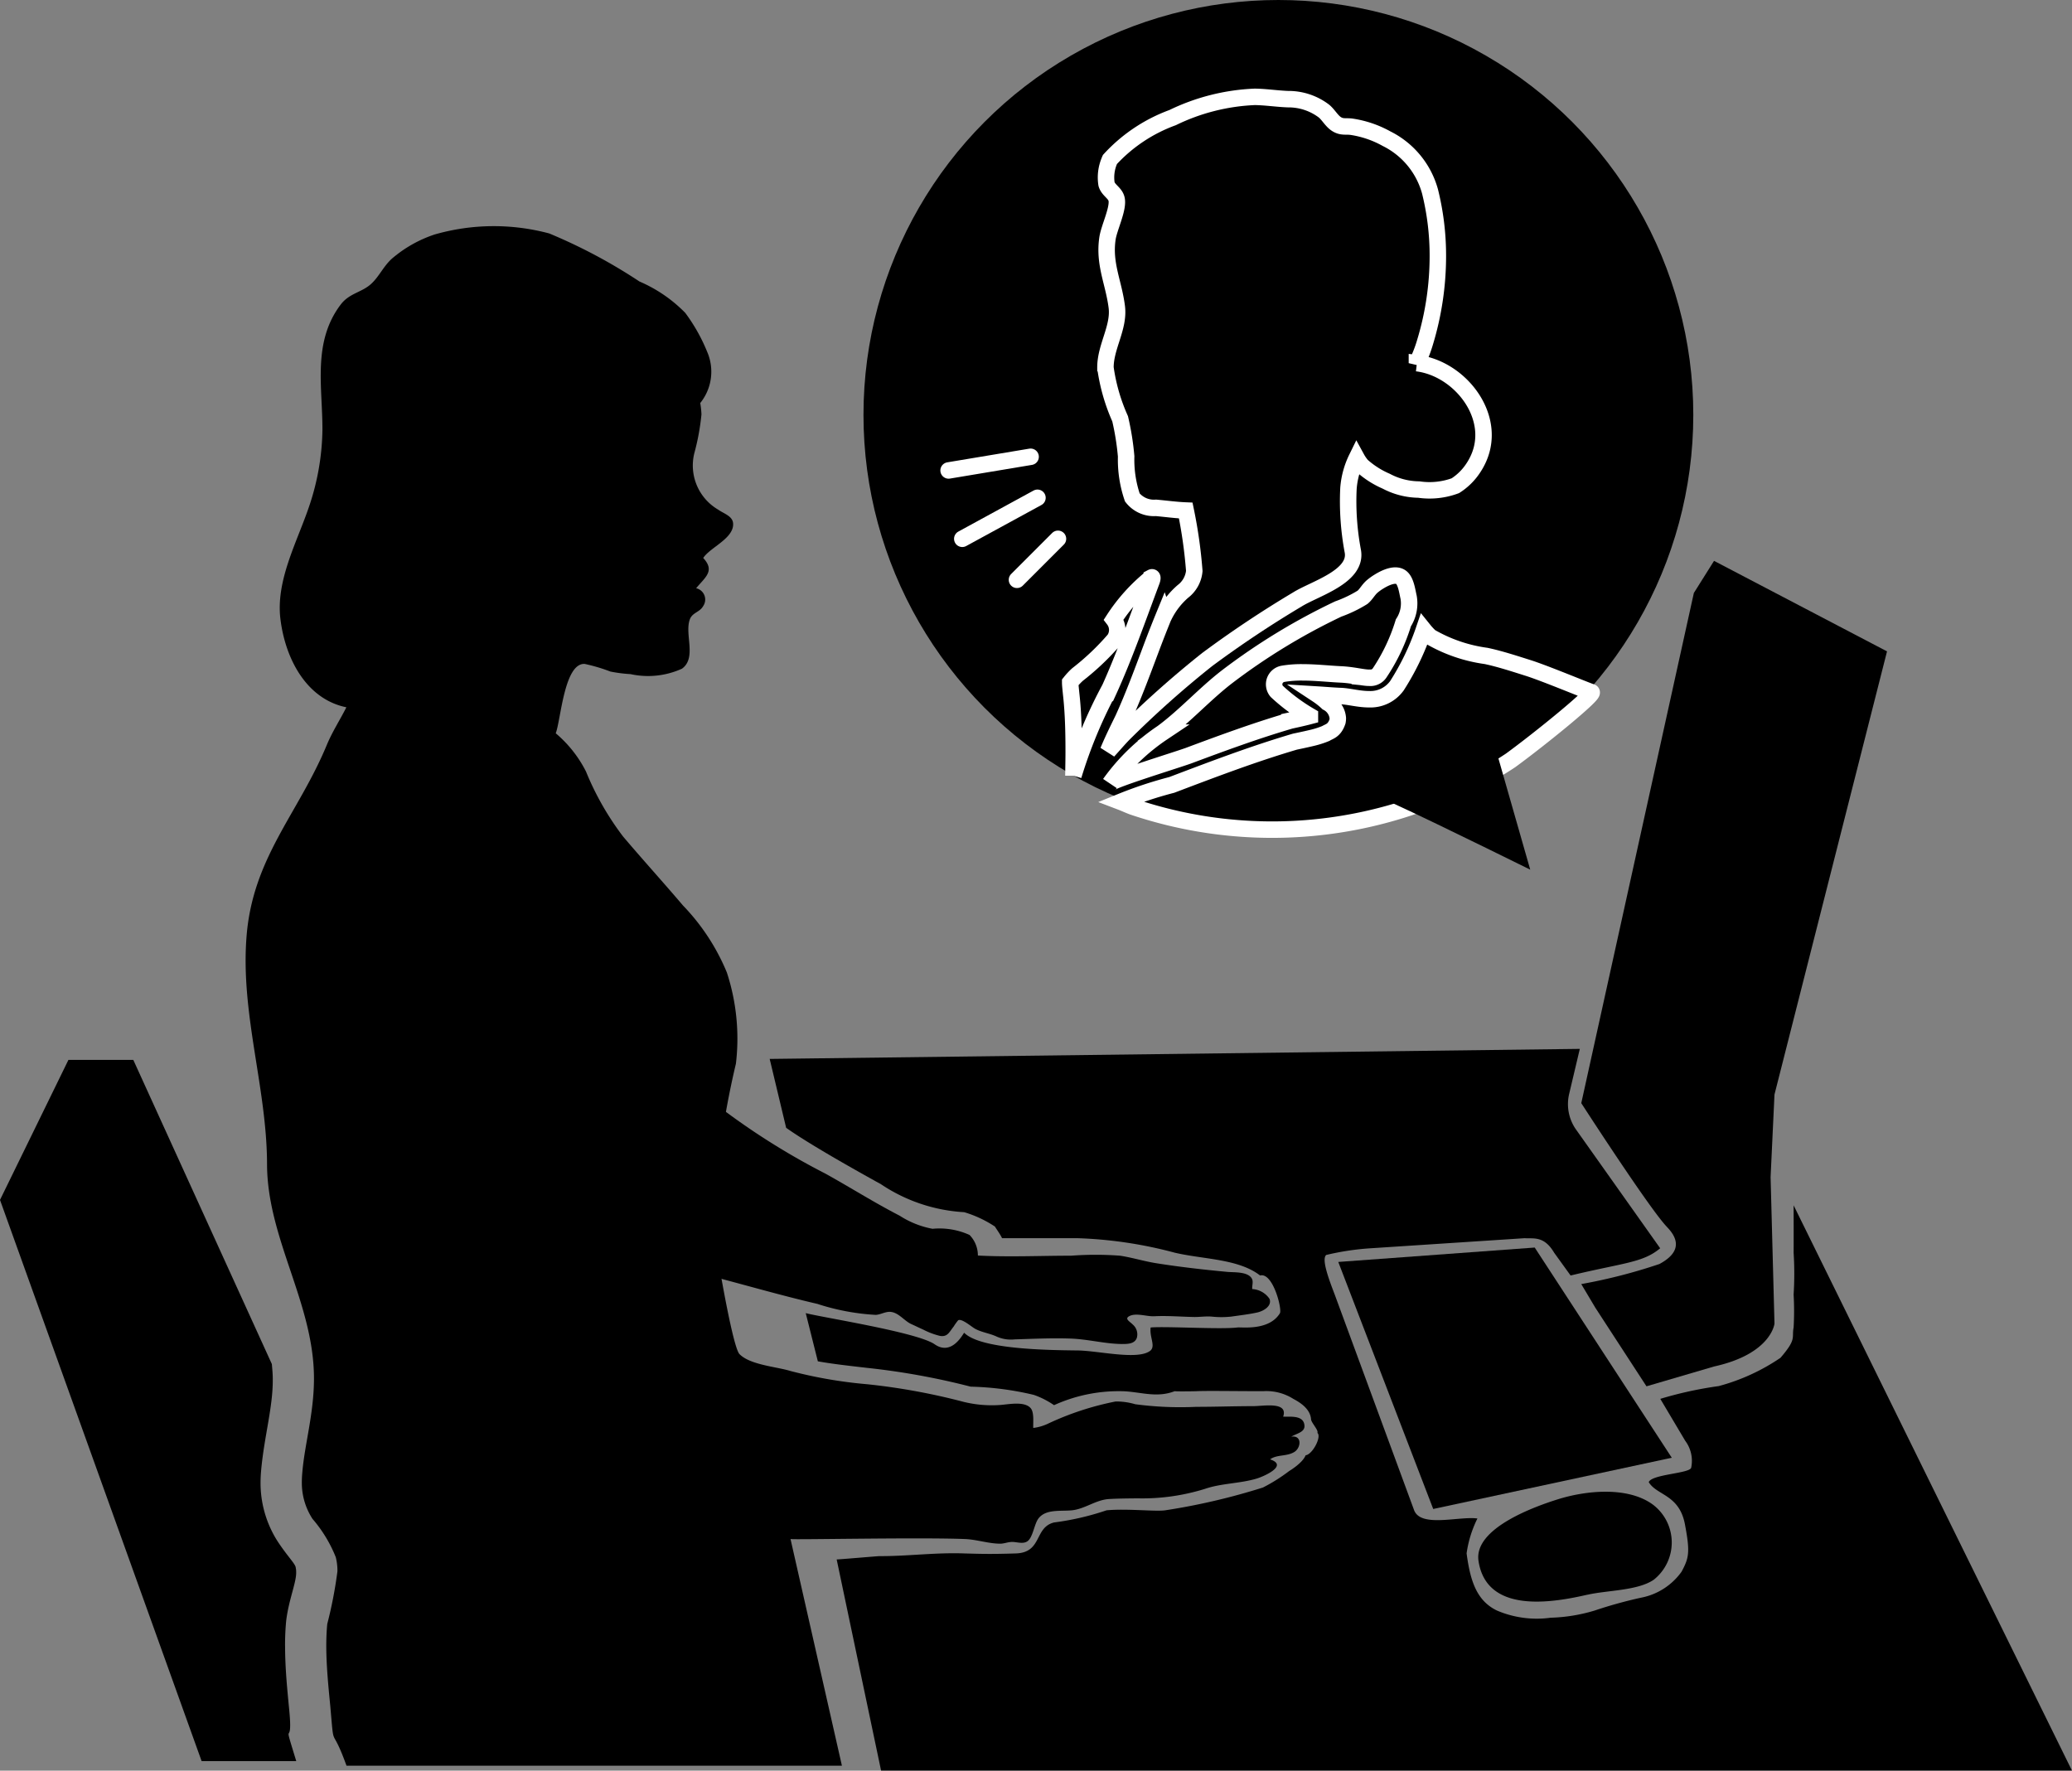
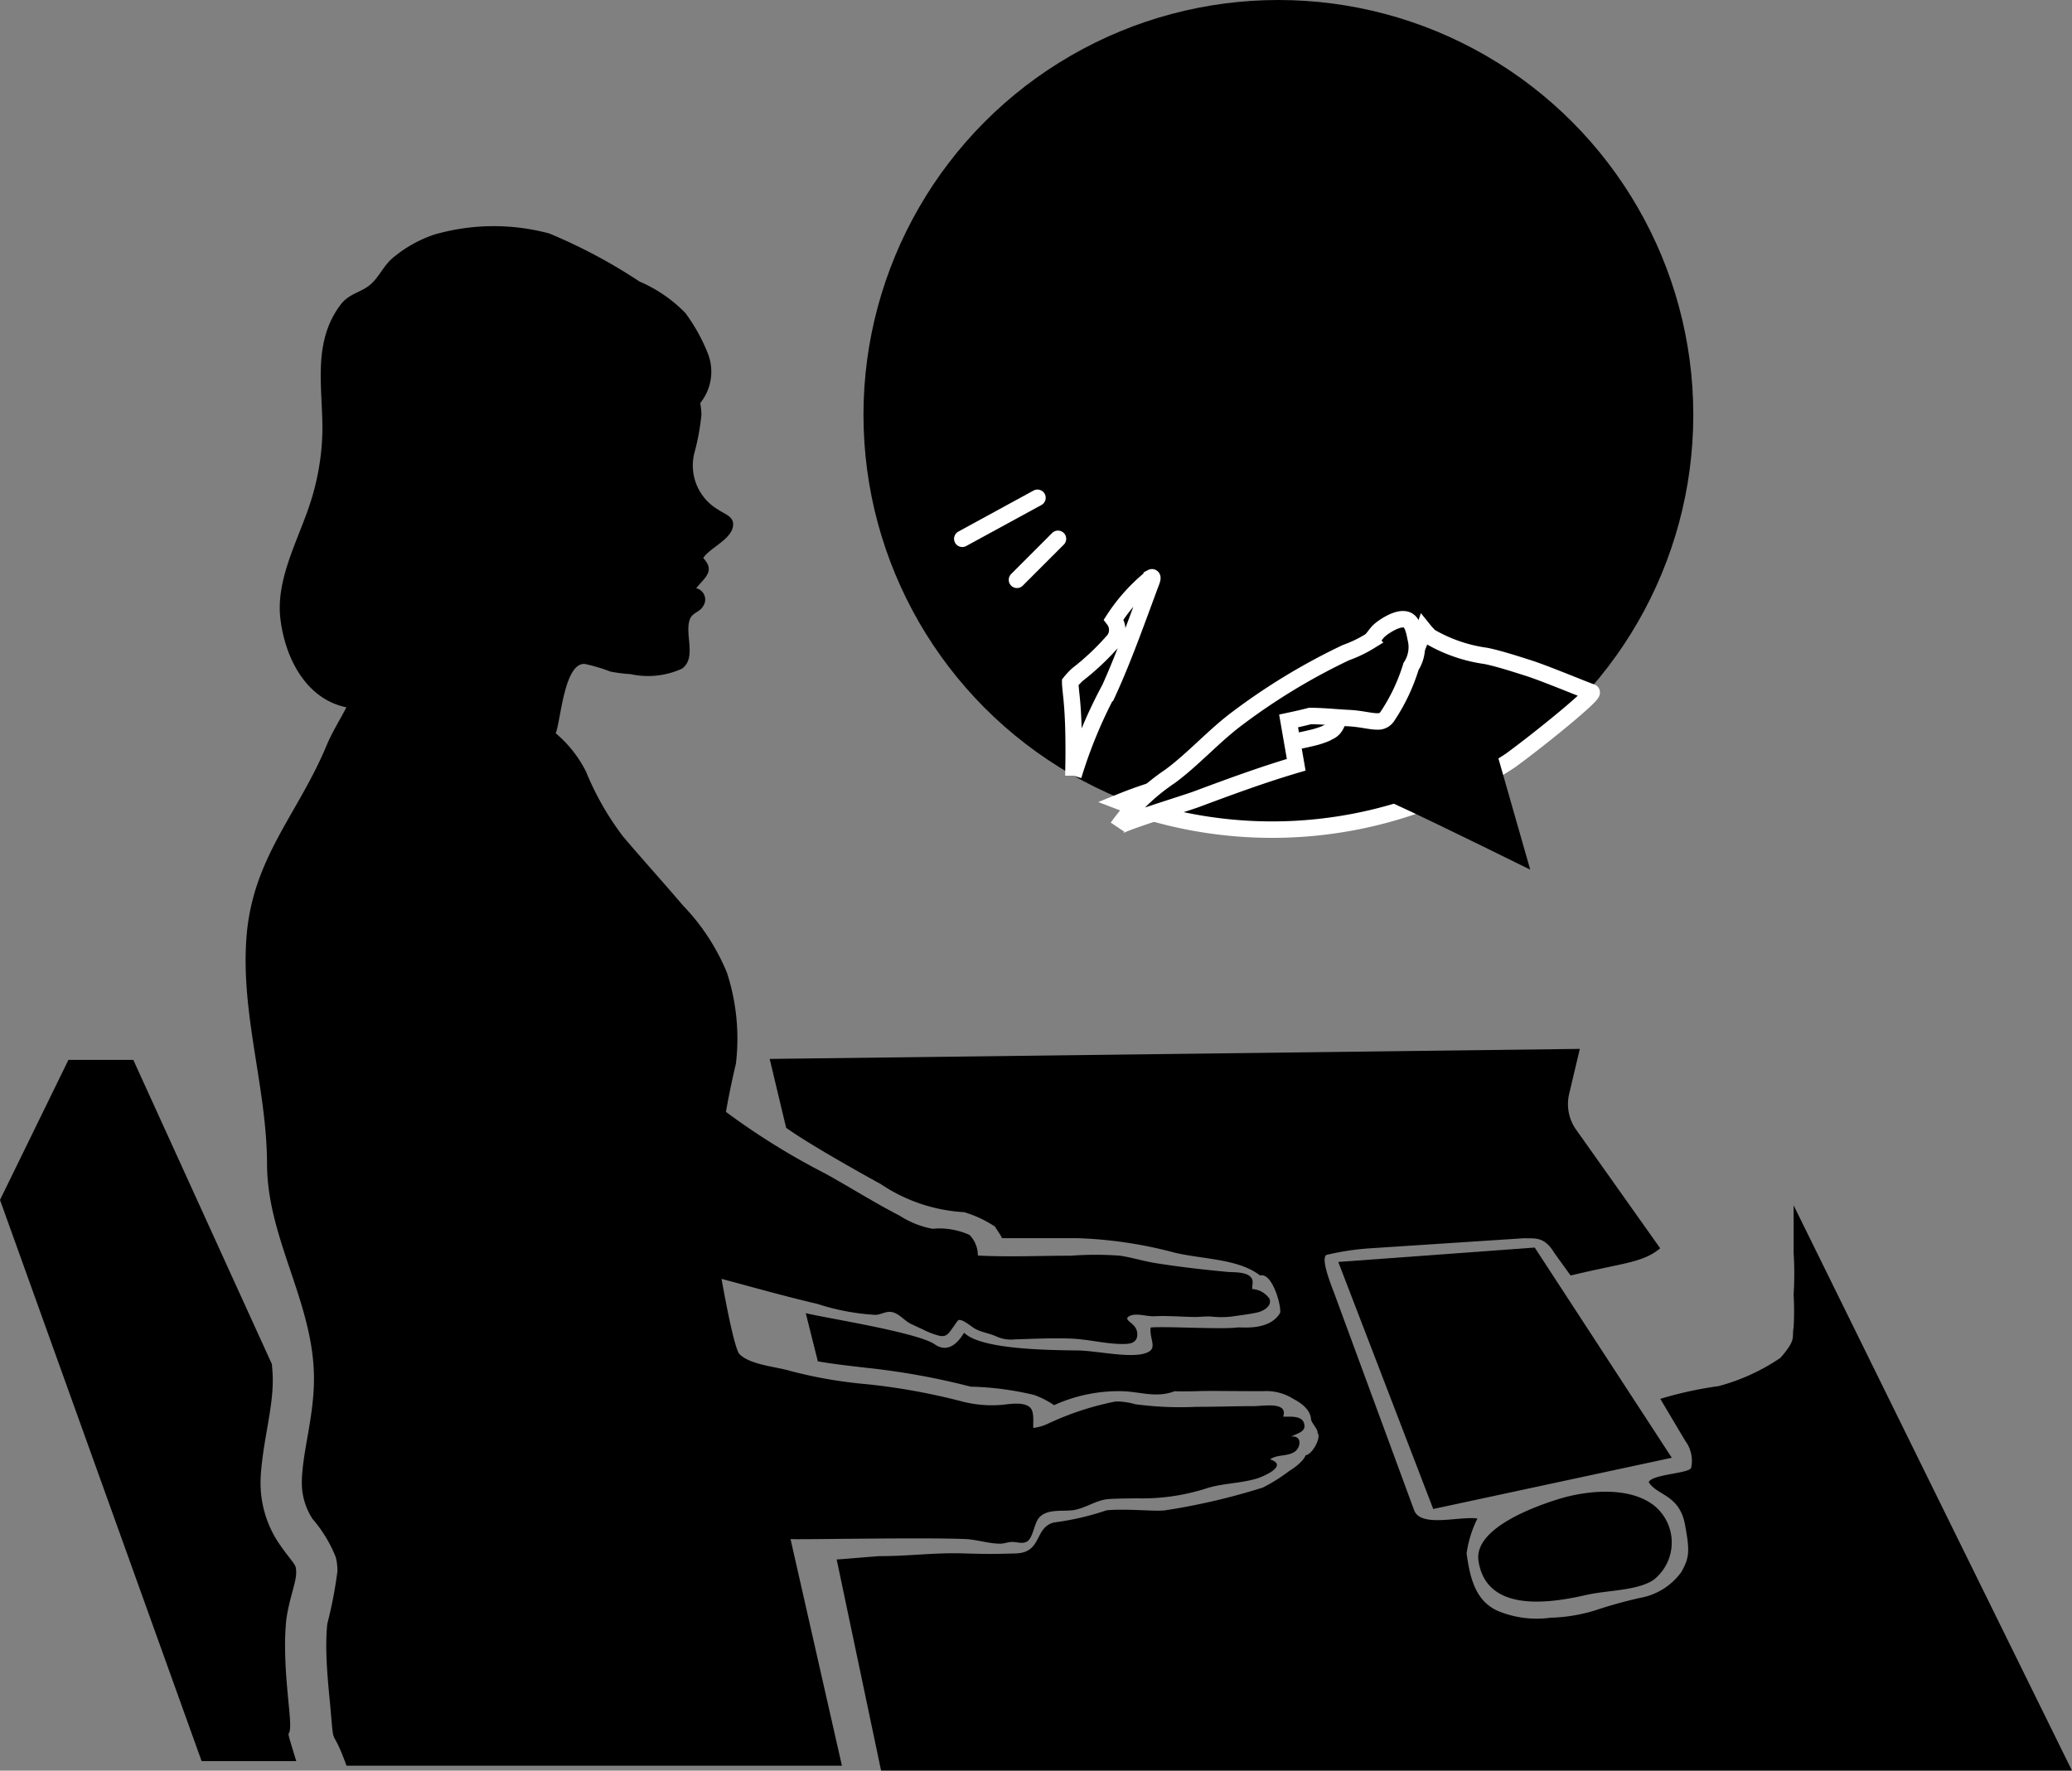
<svg xmlns="http://www.w3.org/2000/svg" width="100.711" height="86.072" viewBox="0 0 100.711 86.072">
  <rect x="0" y="0" width="100.711" height="86.072" fill="#808080" stroke="none" />
  <g id="レイヤー_1" data-name="レイヤー 1" transform="translate(0 6.781)">
    <g id="グループ_176" data-name="グループ 176" transform="translate(0 -6.781)">
      <circle id="楕円形_211" data-name="楕円形 211" cx="20.167" cy="20.167" r="20.167" transform="translate(41.97)" />
      <path id="パス_6588" data-name="パス 6588" d="M252.731,101.191a.911.911,0,1,0-.393-1.779l-3.3.724a.912.912,0,0,0,.394,1.781Z" transform="translate(-201.24 -76.075)" fill="none" />
      <path id="パス_6589" data-name="パス 6589" d="M255.692,116.459a.9.9,0,0,0,.516.163.912.912,0,0,0,.753-.4l1.978-2.9a.9.9,0,0,0-1.02-1.373.9.9,0,0,0,.021-.912.916.916,0,0,0-1.248-.338l-2.9,1.676a.911.911,0,0,0,.457,1.7.932.932,0,0,0,.453-.119l2.634-1.521-1.881,2.761a.911.911,0,0,0,.239,1.265Z" transform="translate(-205.293 -85.138)" fill="none" />
      <path id="パス_6590" data-name="パス 6590" d="M360.745,301.546l-9.548.7,4.615,12.008,11.595-2.491Z" transform="translate(-286.149 -240.903)" />
      <path id="パス_6591" data-name="パス 6591" d="M388.054,363.857c.944-.219,2.443-.192,3.221-.732a2.309,2.309,0,0,0-.034-3.639c-1.217-.907-3.266-.7-4.652-.261-1.023.323-4.079,1.385-3.836,2.988.392,2.606,3.642,2.023,5.3,1.641Z" transform="translate(-310.889 -286.338)" />
      <path id="パス_6592" data-name="パス 6592" d="M255.605,252.984c0,.2.006,2.107,0,2.315a16.159,16.159,0,0,1,0,2.035,14.213,14.213,0,0,1,0,1.6c-.1.514.163.547-.639,1.475a9.837,9.837,0,0,1-3,1.374,18.687,18.687,0,0,0-2.841.621l1.211,2.038a1.626,1.626,0,0,1,.29,1.31c-.073.281-1.91.313-2.063.7.4.666,1.515.59,1.772,2.118.242,1.3.181,1.567-.174,2.232a3.142,3.142,0,0,1-1.981,1.269,21.713,21.713,0,0,0-2.243.622,8.149,8.149,0,0,1-2.144.35,4.919,4.919,0,0,1-2.609-.35c-1.009-.485-1.3-1.489-1.474-2.778a5.549,5.549,0,0,1,.526-1.695c-.88-.123-2.746.458-3.076-.4L233.3,257.335c-.277-.724-.653-1.717-.415-1.925a12.715,12.715,0,0,1,2.146-.325l7.5-.491c.439.031.943-.123,1.434.705l.8,1.109c2.587-.622,3.518-.621,4.354-1.324L245,249.271a2.151,2.151,0,0,1-.3-1.712l.513-2.167-39.377.488.8,3.348c1.1.783,3.3,2.019,4.613,2.745a8.071,8.071,0,0,0,4.041,1.357,5.588,5.588,0,0,1,1.507.707c-.06-.053.236.34.333.556h3.637a20.77,20.77,0,0,1,4.755.705c1.4.33,3.09.29,4.151,1.109.617-.165,1.067,1.6.967,1.828-.527.878-1.879.671-2.073.7-.819.1-3.483-.066-4.215,0-.057.478.241.878,0,1.116-.59.5-2.571,0-3.585,0-1.428-.017-4.684-.054-5.477-.86-.061.051-.594,1.145-1.436.56s-5.445-1.3-6.265-1.514l.588,2.342c.777.14,1.659.232,2.383.318a34.889,34.889,0,0,1,5.045.914,14.634,14.634,0,0,1,3.069.4,4.1,4.1,0,0,1,.984.5,7.582,7.582,0,0,1,3.228-.68c.9,0,1.714.357,2.636,0,.02.015.813.009,1.067,0,.516-.025,1.859,0,3.222,0a2.455,2.455,0,0,1,1.477.374c.377.2.816.5.861.981-.006.161.38.545.308.672.218.173-.227,1.044-.572,1.09-.146.381-.8.765-.8.765a8.3,8.3,0,0,1-1.272.8,31.565,31.565,0,0,1-4.753,1.109c-.487.068-1.867-.093-2.851,0a13.125,13.125,0,0,1-2.549.59c-.976.24-.563,1.464-1.861,1.506s-1.845.017-2.507,0c-1.371-.051-2.708.131-4.041.131-.013,0-.03,0-.044,0h-.034c-.1,0-1.984.165-2.081.161l2.158,10.263h57.884L255.6,252.986Z" transform="translate(-168.425 -194.406)" />
      <path id="パス_6593" data-name="パス 6593" d="M13.855,276.636c0-.41.015-.823.055-1.227.118-1.016.51-1.9.485-2.382a.813.813,0,0,0-.021-.2c.006-.171-.44-.592-.925-1.354a5.271,5.271,0,0,1-.785-2.763c0-.237.015-.476.038-.717.159-1.614.565-3,.556-4.306v-.061c0-.233-.025-.468-.044-.7L6.479,248.14H3.326L0,254.947l9.8,27.28H14.4c-.724-2.37-.137-.392-.343-2.5-.095-.984-.2-2.025-.2-3.1Z" transform="translate(0 -196.619)" />
      <path id="パス_6594" data-name="パス 6594" d="M97.885,98.247c.578.023,1.16.229,1.731.226.18-.006.334-.072.508-.083.248-.021.552.118.783-.025.281-.171.343-.851.554-1.121.36-.465,1.071-.338,1.617-.393.645-.064,1.172-.518,1.832-.55.459-.025.912-.028,1.371-.032a10.249,10.249,0,0,0,3.271-.461c.8-.275,1.7-.256,2.514-.5.332-.1,1.566-.633.65-.933.322-.243.808-.135,1.172-.356.338-.2.393-.832-.142-.747.241-.154.675-.212.641-.55-.047-.51-.69-.408-1.035-.425.256-.747-.965-.51-1.447-.51-.931,0-1.849.034-2.774.034a16.649,16.649,0,0,1-2.971-.127,3.235,3.235,0,0,0-.952-.133,14.064,14.064,0,0,0-3.284,1.077,2.343,2.343,0,0,1-.719.209c-.013-.26.053-.758-.127-.963-.3-.347-1.073-.184-1.46-.155a5.744,5.744,0,0,1-1.815-.154,31.044,31.044,0,0,0-4.672-.853,22.133,22.133,0,0,1-3.724-.643c-.679-.209-1.964-.294-2.48-.821-.358-.364-1.2-5.474-1.208-5.747-.023-1.4.22-2.763.258-4.145a42.075,42.075,0,0,1,.776-4.229,10.336,10.336,0,0,0-.44-4.428,10.385,10.385,0,0,0-2.129-3.254c-.961-1.13-1.957-2.226-2.918-3.36a13.831,13.831,0,0,1-1.8-3.155,5.921,5.921,0,0,0-1.471-1.86c.248-.637.411-3.434,1.411-3.371a8.341,8.341,0,0,1,1.246.37,7.043,7.043,0,0,0,.978.125,3.987,3.987,0,0,0,2.5-.264c.726-.523.123-1.659.379-2.387.123-.349.48-.347.652-.656a.563.563,0,0,0-.341-.868c.43-.529.935-.836.343-1.471.334-.518,1.519-.959,1.452-1.693-.032-.349-.459-.466-.724-.656a2.485,2.485,0,0,1-1.164-2.729,11.352,11.352,0,0,0,.351-1.9,4.362,4.362,0,0,0-.059-.554,2.426,2.426,0,0,0,.339-2.484,8.546,8.546,0,0,0-1.069-1.9,6.932,6.932,0,0,0-2.224-1.523,26.024,26.024,0,0,0-4.386-2.336,10.416,10.416,0,0,0-5.567.049,6.158,6.158,0,0,0-1.989,1.1c-.48.379-.694.941-1.113,1.314-.457.41-1.043.438-1.466.992-1.386,1.828-.88,4.02-.889,6.1a12.059,12.059,0,0,1-.681,3.811c-.58,1.684-1.581,3.517-1.363,5.357.233,1.953,1.269,3.916,3.208,4.31-.315.624-.686,1.189-.956,1.841-1.388,3.343-3.614,5.488-3.9,9.346-.284,3.751.992,7.321,1,11.03.009,3.618,2.281,6.752,2.281,10.41v.064c-.013,1.674-.446,3.114-.563,4.462-.019.2-.027.368-.027.527a3.2,3.2,0,0,0,.52,1.773,6.561,6.561,0,0,1,1.13,1.862,2.706,2.706,0,0,1,.08.685,20.885,20.885,0,0,1-.495,2.562c-.032.341-.047.694-.047,1.049,0,.941.095,1.923.192,2.911.207,2.342.023.8.791,2.927h24.08L89.407,98.247C89.5,98.289,95.7,98.159,97.885,98.247Z" transform="translate(-50.983 -23.435)" />
-       <path id="パス_6595" data-name="パス 6595" d="M412.009,172.058c.831.852.334,1.423-.366,1.8a26.415,26.415,0,0,1-3.8.976l.688,1.155,2.482,3.814,3.284-.963c2.787-.613,2.938-2.084,2.938-2.084l-.189-7.12.189-4.016,5.47-21.542-8.408-4.4-.981,1.561-5.472,24.8s3.334,5.161,4.164,6.015Z" transform="translate(-330.985 -112.415)" />
      <path id="パス_6596" data-name="パス 6596" d="M197.983,271.632a11.145,11.145,0,0,0,2.8.522c.257-.015.49-.179.749-.143.382.051.646.44.983.592.179.08.38.179.578.267a3.582,3.582,0,0,0,.81.305c.378.065.456-.194.665-.448a2.619,2.619,0,0,1,.222-.311c.177-.1.639.311.823.413.325.177.709.221,1.047.379a1.7,1.7,0,0,0,.878.137c.916-.027,1.836-.074,2.756-.038.821.034,1.619.25,2.433.263.285,0,.644.006.749-.305a.626.626,0,0,0-.2-.642c-.139-.145-.418-.278-.167-.408.327-.173.846.023,1.205.006.654-.034,1.311.025,1.965.036.279,0,.536-.04.819-.021a4.461,4.461,0,0,0,.977,0c.414-.061.851-.109,1.258-.2.291-.065.722-.309.591-.661a1.083,1.083,0,0,0-.84-.476c-.017-.166.065-.36-.019-.507-.188-.345-.851-.3-1.171-.326-1.146-.107-2.326-.24-3.474-.423-.6-.095-1.169-.276-1.762-.366a15.965,15.965,0,0,0-2.374,0c-1.509,0-3.033.072-4.535-.008a1.434,1.434,0,0,0-.405-1,3.544,3.544,0,0,0-1.8-.3,4.443,4.443,0,0,1-1.6-.638c-1.228-.632-2.4-1.375-3.607-2.044a34.408,34.408,0,0,1-5.1-3.2,15.222,15.222,0,0,0-1.534-1.158,83.337,83.337,0,0,1,.534,9.2c1.918.488,3.82,1.053,5.749,1.5Z" transform="translate(-158.218 -208.238)" />
      <path id="パス_6597" data-name="パス 6597" d="M318.861,148c-.211-.061-2.322-.943-3.1-1.183-.7-.222-1.387-.444-2.022-.578a7.4,7.4,0,0,1-2.714-.93,3.125,3.125,0,0,1-.312-.334,12.5,12.5,0,0,1-1.308,2.712,1.584,1.584,0,0,1-1.341.657c-.541,0-1.007-.149-1.446-.158-.354-.015-.723-.048-1.086-.07a3.638,3.638,0,0,1,.494.391.937.937,0,0,1,.506.758.982.982,0,0,1-.015.158c-.152.451-.393.477-.569.585a4.232,4.232,0,0,1-.611.2c-.409.1-.866.191-.9.2-2.031.6-3.976,1.341-5.976,2.1a19.771,19.771,0,0,0-2.481.822c.213.081.415.18.635.255a21.16,21.16,0,0,0,14.658-.446,16.051,16.051,0,0,0,3.668-1.831C316.4,150.241,319.073,148.066,318.861,148Z" transform="translate(-241.506 -114.354)" stroke="#fff" stroke-width="0.8" />
-       <path id="パス_6599" data-name="パス 6599" d="M296.856,52.29c-.215.525-.42,1.051-.62,1.583-.424,1.13-.859,2.312-1.367,3.427-.185.382-.492.991-.725,1.558.233-.253.5-.567.734-.809a48.726,48.726,0,0,1,4.086-3.64,52.37,52.37,0,0,1,4.385-2.921c.824-.517,2.908-1.1,2.69-2.334a13.1,13.1,0,0,1-.213-3.062,4.02,4.02,0,0,1,.4-1.468,2.085,2.085,0,0,0,.253.365,4.338,4.338,0,0,0,1.18.754,3.467,3.467,0,0,0,1.587.407,3.609,3.609,0,0,0,1.776-.187,2.907,2.907,0,0,0,.868-.857,2.981,2.981,0,0,0,.163-.273c1.132-2.112-.763-4.572-2.9-4.827a6.451,6.451,0,0,0,.4-1.033,14.448,14.448,0,0,0,.618-4.163,12.923,12.923,0,0,0-.38-3.147,4.062,4.062,0,0,0-2.114-2.569,5.013,5.013,0,0,0-1.717-.582c-.275-.031-.451.031-.7-.119s-.4-.455-.624-.64a2.852,2.852,0,0,0-1.75-.58c-.543-.02-1.084-.106-1.618-.112a10.067,10.067,0,0,0-3.989,1.009,7.73,7.73,0,0,0-3.049,2.038.54.54,0,0,0-.029.073,2.075,2.075,0,0,0-.134,1.121c.083.288.387.415.475.684.15.442-.354,1.422-.431,1.967-.18,1.242.305,2.132.455,3.321.125,1-.556,1.93-.552,2.952a9.14,9.14,0,0,0,.714,2.484,12.922,12.922,0,0,1,.292,1.829,5.7,5.7,0,0,0,.3,1.994,1.333,1.333,0,0,0,1.149.506c.495.044.954.11,1.448.13a23.178,23.178,0,0,1,.415,2.939,1.412,1.412,0,0,1-.55.991,3.788,3.788,0,0,0-.923,1.2Z" transform="translate(-240.283 -22.353)" stroke="#fff" stroke-width="0.8" />
      <path id="パス_6600" data-name="パス 6600" d="M290.092,152.159c.776-1.695,1.433-3.581,2.111-5.391.035-.1.045-.189,0-.165a8.64,8.64,0,0,0-1.849,2.048.835.835,0,0,1,.035.968,12.329,12.329,0,0,1-1.793,1.705,3.343,3.343,0,0,0-.356.381v.024c0,.1.028.356.07.762.084.856.1,1.73.1,2.6,0,.384-.01.765-.014,1.15a23.066,23.066,0,0,1,1.684-4.085Z" transform="translate(-236.222 -118.536)" stroke="#fff" stroke-width="0.8" />
-       <path id="パス_6601" data-name="パス 6601" d="M302.313,140.007c.163-.035.666-.141,1.037-.24a9.039,9.039,0,0,1-1.615-1.2.528.528,0,0,1-.095-.514.522.522,0,0,1,.407-.338,5.34,5.34,0,0,1,.932-.07c.657,0,1.314.075,1.862.1.6.026,1.1.169,1.4.163a.532.532,0,0,0,.492-.229,9.2,9.2,0,0,0,1.16-2.442,1.729,1.729,0,0,0,.253-1.246c-.064-.27-.125-.78-.36-.963-.27-.209-.741-.007-1.088.209a2.643,2.643,0,0,0-.308.22c-.193.158-.3.387-.481.539a6.182,6.182,0,0,1-1.182.569,30.509,30.509,0,0,0-5.407,3.295c-1.092.842-2.035,1.9-3.136,2.715a9.949,9.949,0,0,0-2.547,2.464c.11-.176,3.235-1.134,3.813-1.345,1.607-.6,3.216-1.193,4.862-1.679Z" transform="translate(-239.68 -104.962)" stroke="#fff" stroke-width="0.8" />
+       <path id="パス_6601" data-name="パス 6601" d="M302.313,140.007c.163-.035.666-.141,1.037-.24c.657,0,1.314.075,1.862.1.6.026,1.1.169,1.4.163a.532.532,0,0,0,.492-.229,9.2,9.2,0,0,0,1.16-2.442,1.729,1.729,0,0,0,.253-1.246c-.064-.27-.125-.78-.36-.963-.27-.209-.741-.007-1.088.209a2.643,2.643,0,0,0-.308.22c-.193.158-.3.387-.481.539a6.182,6.182,0,0,1-1.182.569,30.509,30.509,0,0,0-5.407,3.295c-1.092.842-2.035,1.9-3.136,2.715a9.949,9.949,0,0,0-2.547,2.464c.11-.176,3.235-1.134,3.813-1.345,1.607-.6,3.216-1.193,4.862-1.679Z" transform="translate(-239.68 -104.962)" stroke="#fff" stroke-width="0.8" />
    </g>
-     <line id="線_183" data-name="線 183" y1="0.665" x2="3.987" transform="translate(46.107 15.423)" fill="none" stroke="#fff" stroke-linecap="round" stroke-width="0.8" />
    <line id="線_184" data-name="線 184" y1="1.994" x2="3.655" transform="translate(46.772 17.416)" fill="none" stroke="#fff" stroke-linecap="round" stroke-width="0.8" />
    <line id="線_185" data-name="線 185" y1="1.994" x2="1.994" transform="translate(49.43 19.41)" fill="none" stroke="#fff" stroke-linecap="round" stroke-width="0.8" />
    <path id="パス_6605" data-name="パス 6605" d="M506.211,4152.742c-.838-.569,6.383,2.992,6.383,2.992l-1.439-5.032S507.049,4153.312,506.211,4152.742Z" transform="translate(-439.007 -4121.189)" stroke="#000" stroke-width="1" />
  </g>
</svg>